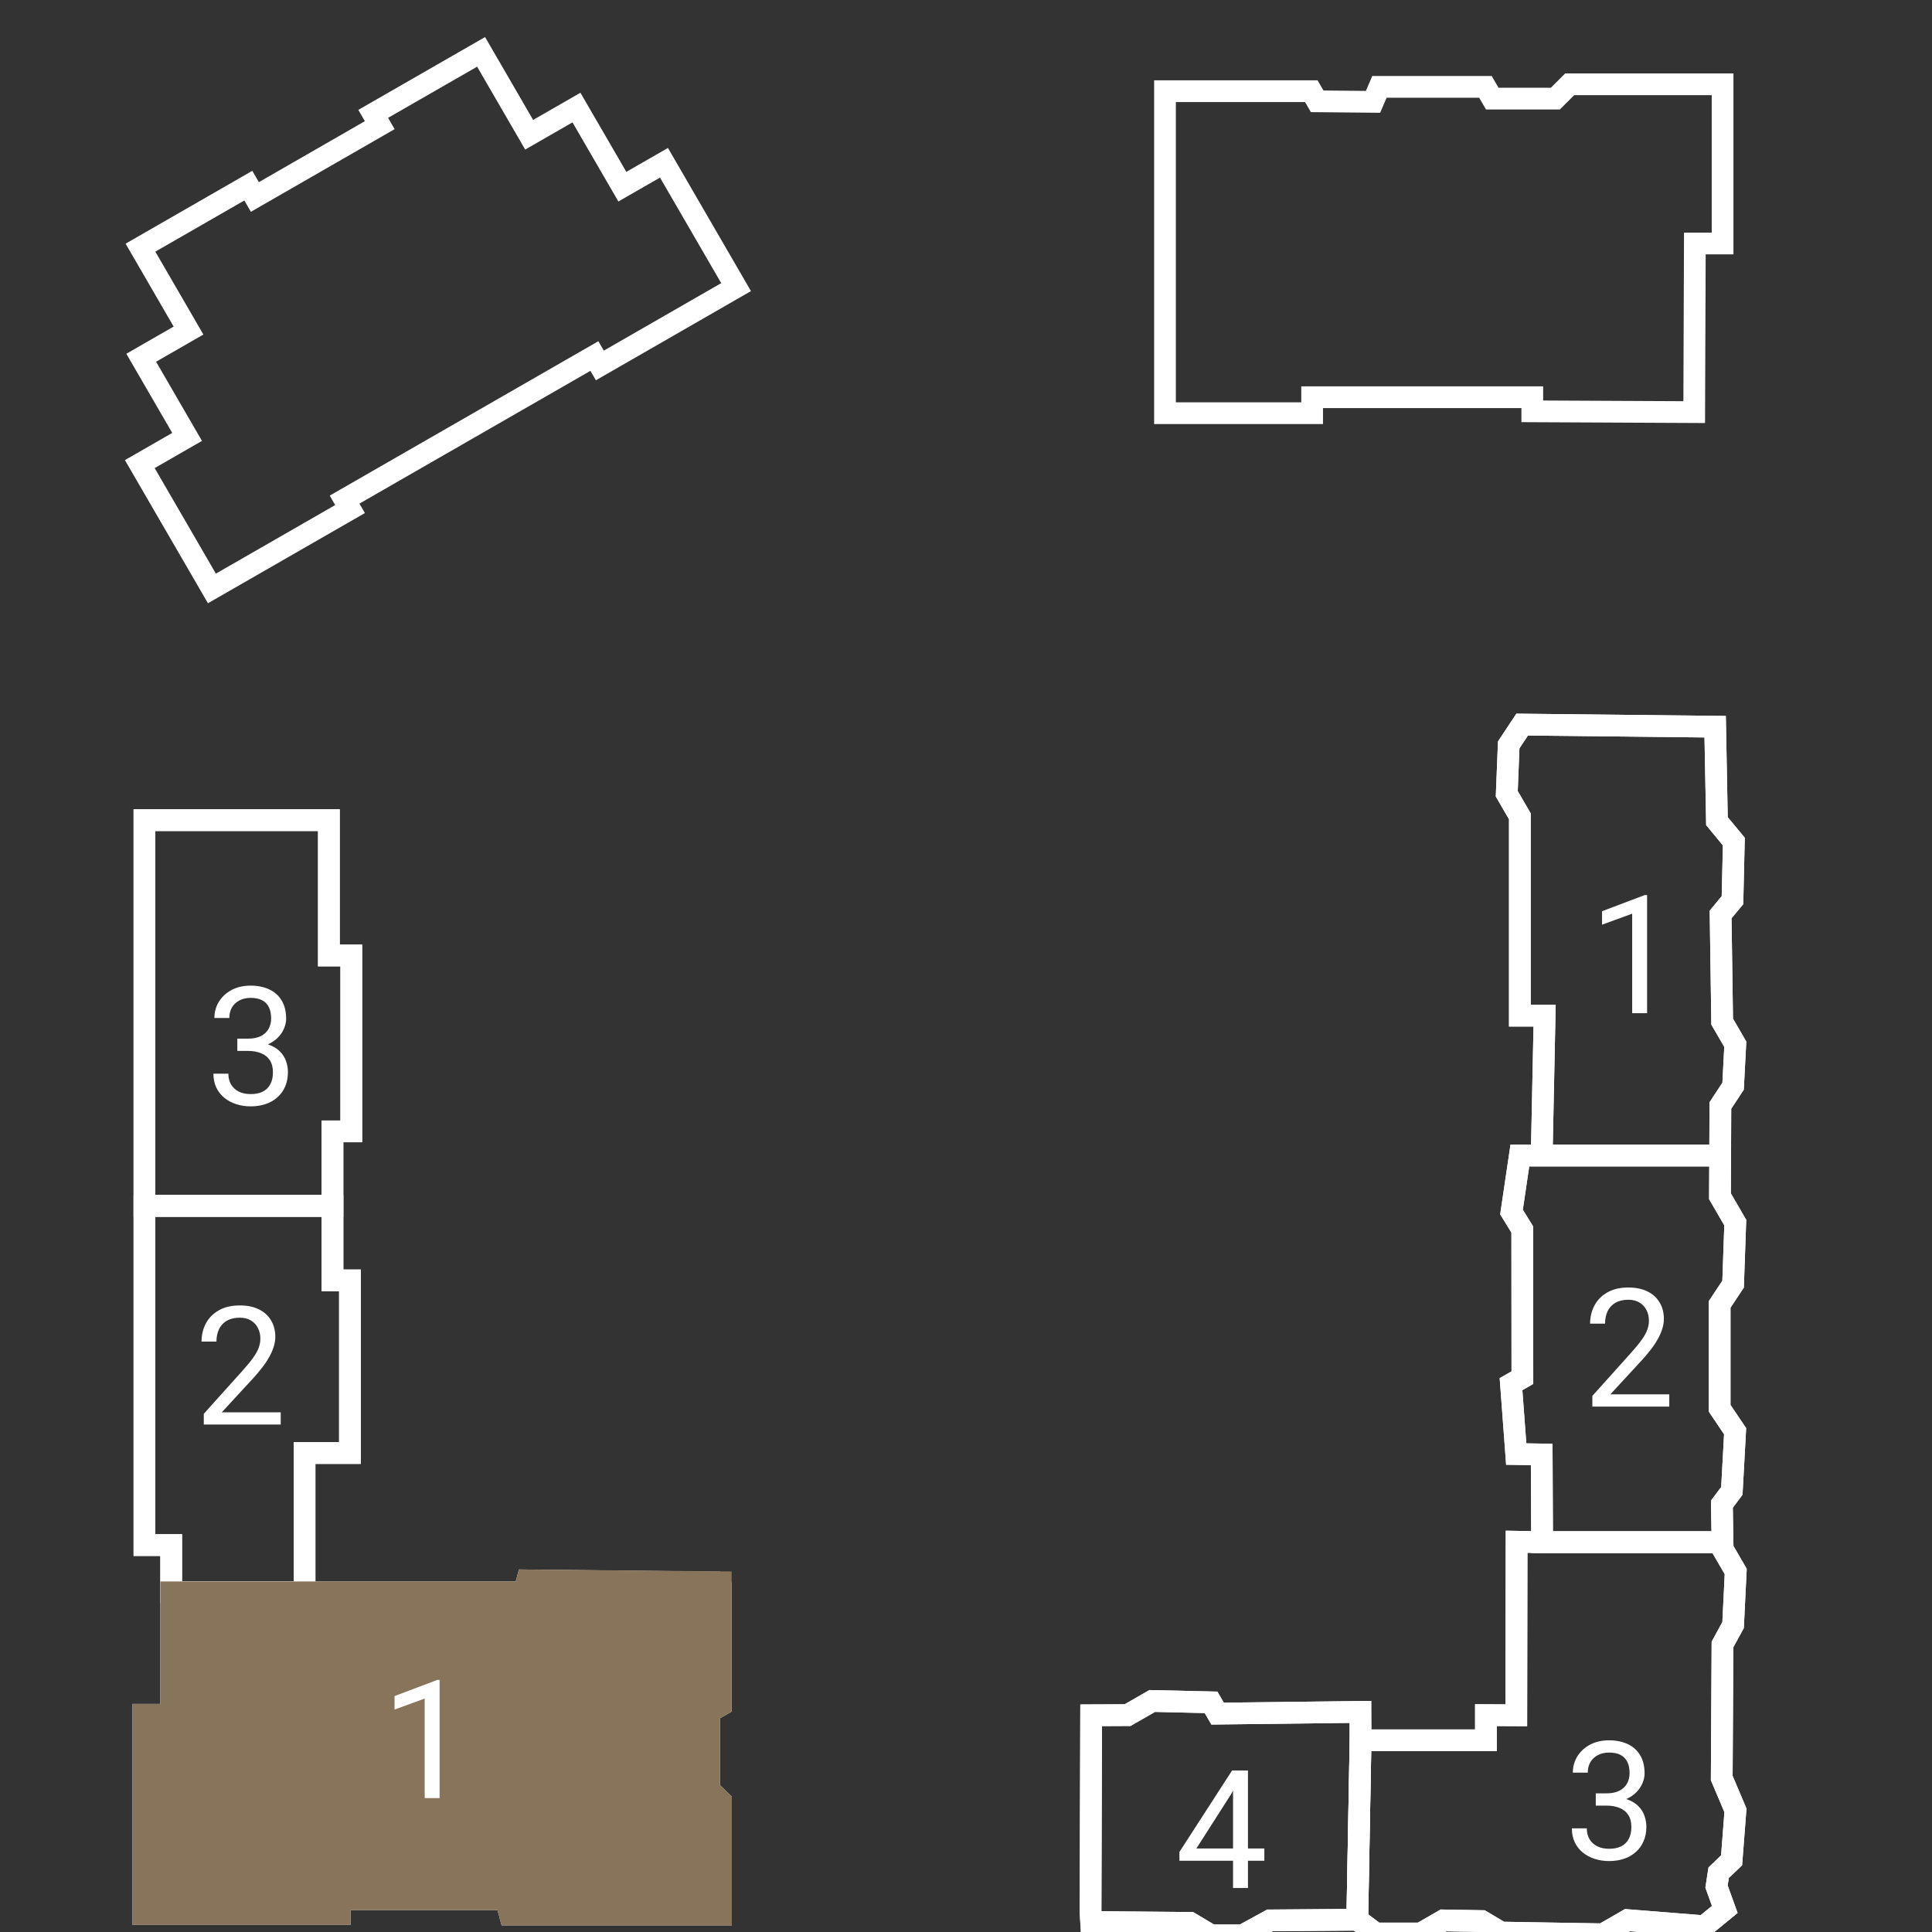
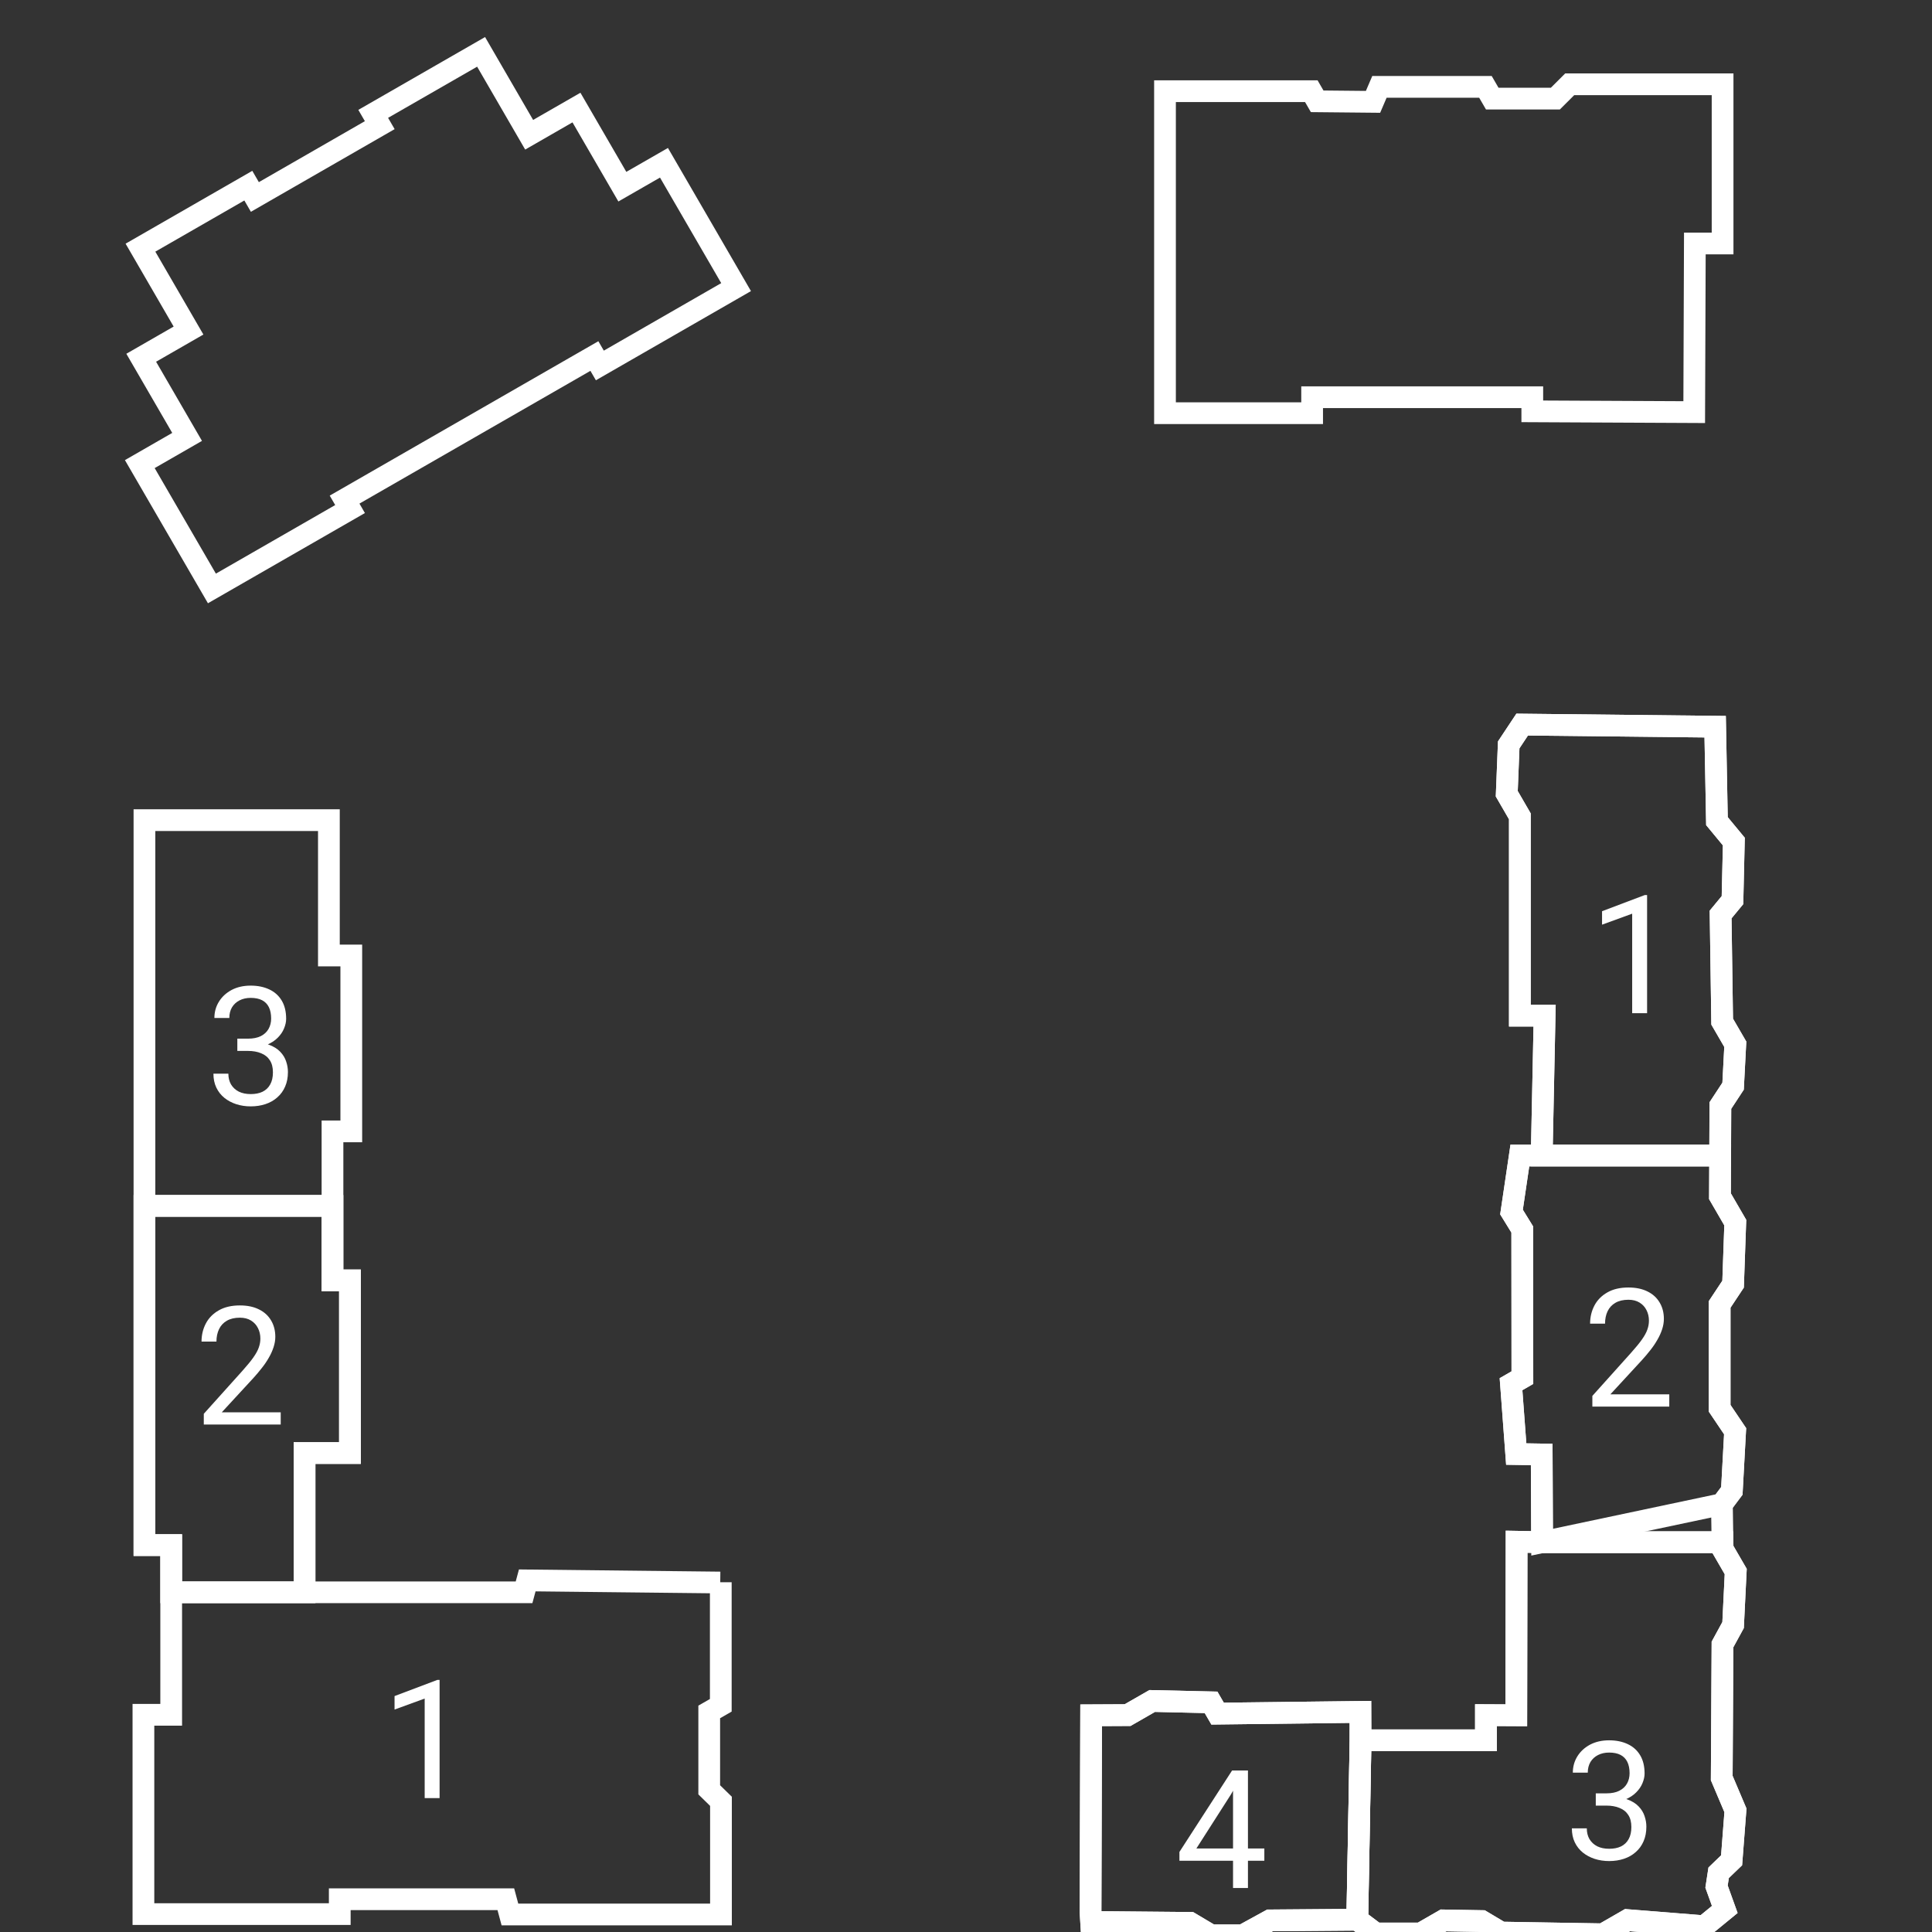
<svg xmlns="http://www.w3.org/2000/svg" width="64" height="64" viewBox="0 0 64 64" fill="none">
  <rect x="0" y="0" width="64" height="64" fill="#333333" stroke="none" />
  <g clip-path="url(#clip0_4974_7178)">
    <path d="M45.07 57.65L45.066 56.709L40.335 56.766L40.118 56.392L38.169 56.347L37.354 56.815L36.146 56.821L36.126 63.346L36.146 63.668L39.423 63.698L40.118 64.111L41.167 64.111L42.07 63.616L44.962 63.593M45.07 57.65L49.224 57.65L49.224 56.816L50.229 56.821L50.239 51.072L51.084 51.087M45.07 57.65L44.962 63.593M51.084 51.087L51.071 48.181L50.227 48.167L50.054 45.853L50.431 45.636L50.427 40.729L50.07 40.15L50.347 38.277L51.071 38.277M51.084 51.087L57.06 51.087M51.071 38.277L51.167 33.645L50.347 33.645L50.347 27.043L49.913 26.294L49.978 24.675L50.424 24.003L56.817 24.073L56.876 27.201L57.435 27.878L57.39 29.818L56.997 30.294L57.049 33.843L57.483 34.592L57.411 35.981L56.989 36.623L56.982 38.277M51.071 38.277L56.982 38.277M44.962 63.593L45.57 64.049L47.065 64.049L47.818 63.616L49.084 63.638L49.723 64.019L53.099 64.076L53.914 63.607L56.456 63.81L57.136 63.253L56.863 62.495L56.933 62.038L57.362 61.625L57.489 59.971L57.035 58.9L57.06 54.475L57.411 53.832L57.498 52.059L57.064 51.31L57.06 51.087M57.06 51.087L57.04 49.827L57.37 49.387L57.478 47.411L56.965 46.65L56.965 43.212L57.411 42.539L57.483 40.501L56.976 39.627L56.982 38.277" stroke="white" stroke-width="0.72" />
    <path d="M36.145 56.821L36.125 63.346L36.145 63.668L39.422 63.698L40.117 64.111L41.166 64.111L42.069 63.616L44.961 63.593L45.069 57.65L45.065 56.709L40.334 56.766L40.117 56.392L38.168 56.347L37.353 56.815L36.145 56.821Z" stroke="white" stroke-width="0.72" />
    <path d="M49.223 57.65L45.07 57.65L44.962 63.593L45.57 64.049L47.065 64.049L47.817 63.616L49.083 63.638L49.722 64.019L53.099 64.076L53.913 63.607L56.455 63.81L57.135 63.253L56.862 62.495L56.932 62.038L57.361 61.625L57.489 59.971L57.035 58.9L57.06 54.475L57.411 53.832L57.498 52.059L57.064 51.31L57.06 51.087L51.083 51.087L50.239 51.072L50.229 56.821L49.223 56.816L49.223 57.65Z" stroke="white" stroke-width="0.72" />
-     <path d="M51.071 48.181L51.084 51.087L57.061 51.087L57.04 49.827L57.37 49.387L57.478 47.411L56.965 46.65L56.965 43.212L57.411 42.539L57.483 40.501L56.976 39.627L56.983 38.277L51.071 38.277L50.348 38.277L50.071 40.15L50.427 40.729L50.431 45.636L50.055 45.853L50.227 48.167L51.071 48.181Z" stroke="white" stroke-width="0.72" />
+     <path d="M51.071 48.181L51.084 51.087L57.04 49.827L57.37 49.387L57.478 47.411L56.965 46.65L56.965 43.212L57.411 42.539L57.483 40.501L56.976 39.627L56.983 38.277L51.071 38.277L50.348 38.277L50.071 40.15L50.427 40.729L50.431 45.636L50.055 45.853L50.227 48.167L51.071 48.181Z" stroke="white" stroke-width="0.72" />
    <path d="M51.167 33.645L51.071 38.277L56.983 38.277L56.99 36.623L57.411 35.981L57.484 34.592L57.049 33.843L56.998 30.294L57.391 29.818L57.436 27.878L56.876 27.201L56.817 24.073L50.424 24.003L49.978 24.675L49.914 26.294L50.348 27.043L50.348 33.645L51.167 33.645Z" stroke="white" stroke-width="0.72" />
    <path d="M23.859 52.423L17.466 52.353L17.36 52.747L10.088 52.747M10.088 52.747L10.088 48.134L11.593 48.134L11.593 42.414L11.014 42.414L11.014 39.946M10.088 52.747L5.671 52.747M23.877 52.413L23.877 56.49L23.494 56.71L23.494 59.29L23.883 59.671L23.883 63.419L16.892 63.419L16.756 62.914L11.255 62.914L11.255 63.407L4.751 63.407L4.751 56.804L5.671 56.804L5.671 52.747M5.671 52.747L5.671 51.183L4.785 51.183L4.785 39.946M11.014 39.946L11.014 37.478L11.637 37.478L11.637 31.652L10.895 31.652L10.895 27.169L4.785 27.169L4.785 39.946M11.014 39.946L4.785 39.946" stroke="white" stroke-width="0.72" />
-     <path d="M11.637 37.478L11.013 37.478L11.013 39.946L4.785 39.946L4.785 27.169L10.895 27.169L10.895 31.652L11.637 31.652L11.637 37.478Z" stroke="white" stroke-width="0.72" />
    <path d="M10.089 48.134L10.089 52.747L5.671 52.747L5.671 51.183L4.785 51.183L4.785 39.946L11.014 39.946L11.014 42.414L11.593 42.414L11.593 48.134L10.089 48.134Z" stroke="white" stroke-width="0.72" />
-     <path d="M17.466 52.353L23.877 52.413L23.877 56.49L23.494 56.71L23.494 59.29L23.883 59.671L23.883 63.419L16.892 63.419L16.756 62.914L11.255 62.914L11.255 63.407L4.751 63.407L4.751 56.804L5.671 56.804L5.671 52.747L10.088 52.747L17.36 52.747L17.466 52.353Z" fill="#87745A" stroke="#87745A" stroke-width="0.72" />
    <path d="M21.995 5.392L24.384 9.511L19.871 12.106L19.69 11.794L11.415 16.55L11.596 16.863L7.02 19.493L4.631 15.374L6.198 14.473L4.678 11.851L6.245 10.95L4.653 8.204L8.226 6.15L8.443 6.525L12.58 4.146L12.363 3.772L15.937 1.718L17.529 4.464L19.096 3.563L20.616 6.184L21.995 5.392Z" stroke="white" stroke-width="0.72" />
    <path d="M50.759 13.626L56.123 13.652L56.144 8.066L57.063 8.066L57.063 2.792L51.999 2.792L51.523 3.267L49.433 3.267L49.207 2.877L45.696 2.877L45.483 3.374L43.633 3.356L43.439 3.021L38.592 3.021L38.592 13.688L43.466 13.688L43.466 13.158L50.759 13.158L50.759 13.626Z" stroke="white" stroke-width="0.72" />
    <path d="M54.562 29.65V33.564H54.068V30.267L53.07 30.631V30.185L54.485 29.65H54.562Z" fill="white" />
    <path d="M14.562 55.65V59.564H14.068V56.267L13.07 56.631V56.185L14.485 55.65H14.562Z" fill="white" />
    <path d="M55.297 46.19V46.596H52.749V46.241L54.024 44.821C54.181 44.646 54.302 44.498 54.388 44.377C54.475 44.254 54.536 44.145 54.569 44.048C54.605 43.95 54.623 43.85 54.623 43.749C54.623 43.62 54.596 43.505 54.543 43.401C54.491 43.296 54.414 43.212 54.313 43.15C54.211 43.087 54.088 43.056 53.944 43.056C53.771 43.056 53.627 43.09 53.511 43.158C53.397 43.224 53.311 43.317 53.254 43.436C53.197 43.555 53.169 43.693 53.169 43.848H52.674C52.674 43.629 52.722 43.428 52.818 43.246C52.914 43.064 53.057 42.92 53.246 42.813C53.435 42.704 53.668 42.65 53.944 42.65C54.19 42.65 54.4 42.694 54.575 42.781C54.75 42.867 54.883 42.988 54.976 43.145C55.07 43.3 55.118 43.481 55.118 43.69C55.118 43.804 55.098 43.92 55.059 44.038C55.021 44.154 54.969 44.269 54.901 44.385C54.835 44.501 54.758 44.615 54.669 44.727C54.581 44.84 54.487 44.95 54.388 45.059L53.345 46.19H55.297Z" fill="white" />
    <path d="M9.299 46.784V47.19H6.751V46.834L8.026 45.415C8.183 45.24 8.304 45.092 8.39 44.971C8.477 44.848 8.538 44.738 8.571 44.642C8.607 44.544 8.625 44.444 8.625 44.343C8.625 44.214 8.598 44.098 8.545 43.995C8.493 43.89 8.416 43.806 8.315 43.744C8.213 43.681 8.09 43.65 7.946 43.65C7.773 43.65 7.629 43.684 7.513 43.752C7.399 43.818 7.313 43.91 7.256 44.03C7.199 44.149 7.17 44.286 7.17 44.441H6.676C6.676 44.222 6.724 44.022 6.82 43.84C6.916 43.658 7.059 43.514 7.248 43.407C7.437 43.298 7.67 43.244 7.946 43.244C8.192 43.244 8.402 43.287 8.577 43.375C8.752 43.46 8.885 43.581 8.978 43.738C9.072 43.893 9.12 44.075 9.12 44.284C9.12 44.398 9.1 44.514 9.061 44.631C9.023 44.747 8.971 44.863 8.903 44.979C8.837 45.095 8.76 45.209 8.67 45.321C8.583 45.434 8.489 45.544 8.39 45.653L7.347 46.784H9.299Z" fill="white" />
    <path d="M52.862 59.407H53.215C53.388 59.407 53.53 59.378 53.642 59.321C53.757 59.262 53.841 59.183 53.897 59.083C53.954 58.981 53.982 58.867 53.982 58.741C53.982 58.591 53.957 58.465 53.907 58.364C53.857 58.262 53.782 58.186 53.683 58.134C53.583 58.082 53.456 58.056 53.303 58.056C53.164 58.056 53.041 58.084 52.934 58.139C52.829 58.193 52.746 58.269 52.685 58.369C52.627 58.469 52.597 58.587 52.597 58.722H52.102C52.102 58.524 52.152 58.344 52.252 58.182C52.352 58.02 52.492 57.891 52.672 57.794C52.854 57.698 53.064 57.65 53.303 57.65C53.538 57.65 53.744 57.692 53.921 57.776C54.097 57.858 54.234 57.981 54.332 58.145C54.43 58.307 54.479 58.509 54.479 58.752C54.479 58.849 54.456 58.955 54.41 59.067C54.365 59.178 54.295 59.281 54.199 59.377C54.104 59.473 53.981 59.553 53.83 59.615C53.678 59.676 53.496 59.706 53.284 59.706H52.862V59.407ZM52.862 59.813V59.516H53.284C53.532 59.516 53.737 59.546 53.899 59.604C54.061 59.663 54.189 59.742 54.282 59.84C54.376 59.938 54.442 60.046 54.479 60.163C54.519 60.279 54.538 60.395 54.538 60.511C54.538 60.693 54.507 60.854 54.445 60.995C54.384 61.136 54.298 61.255 54.185 61.353C54.075 61.451 53.945 61.525 53.795 61.575C53.645 61.625 53.482 61.65 53.306 61.65C53.136 61.65 52.977 61.626 52.827 61.578C52.679 61.53 52.548 61.46 52.434 61.369C52.32 61.276 52.231 61.163 52.167 61.03C52.102 60.894 52.07 60.74 52.07 60.567H52.565C52.565 60.703 52.594 60.821 52.653 60.923C52.714 61.024 52.799 61.104 52.91 61.161C53.022 61.216 53.154 61.243 53.306 61.243C53.457 61.243 53.587 61.218 53.696 61.166C53.806 61.112 53.891 61.032 53.95 60.925C54.011 60.818 54.041 60.684 54.041 60.522C54.041 60.359 54.007 60.227 53.939 60.123C53.872 60.018 53.775 59.941 53.651 59.891C53.528 59.839 53.382 59.813 53.215 59.813H52.862Z" fill="white" />
    <path d="M7.862 34.407H8.215C8.388 34.407 8.53 34.378 8.643 34.321C8.757 34.262 8.841 34.183 8.897 34.083C8.954 33.981 8.982 33.867 8.982 33.741C8.982 33.591 8.957 33.465 8.907 33.364C8.857 33.262 8.782 33.186 8.683 33.134C8.583 33.082 8.456 33.056 8.303 33.056C8.164 33.056 8.041 33.084 7.934 33.139C7.829 33.193 7.746 33.269 7.685 33.369C7.626 33.469 7.597 33.587 7.597 33.722H7.102C7.102 33.524 7.152 33.344 7.252 33.182C7.352 33.02 7.492 32.891 7.672 32.794C7.854 32.698 8.064 32.65 8.303 32.65C8.538 32.65 8.744 32.692 8.921 32.776C9.097 32.858 9.234 32.981 9.332 33.145C9.43 33.307 9.479 33.509 9.479 33.752C9.479 33.849 9.456 33.955 9.41 34.067C9.365 34.178 9.295 34.281 9.199 34.377C9.104 34.473 8.981 34.553 8.83 34.615C8.678 34.676 8.496 34.706 8.284 34.706H7.862V34.407ZM7.862 34.813V34.516H8.284C8.532 34.516 8.737 34.546 8.899 34.604C9.061 34.663 9.189 34.742 9.282 34.84C9.376 34.938 9.442 35.046 9.479 35.163C9.519 35.279 9.538 35.395 9.538 35.511C9.538 35.693 9.507 35.854 9.445 35.995C9.384 36.136 9.298 36.255 9.185 36.353C9.075 36.451 8.945 36.525 8.795 36.575C8.645 36.625 8.482 36.65 8.306 36.65C8.136 36.65 7.977 36.626 7.827 36.578C7.679 36.53 7.548 36.46 7.434 36.369C7.32 36.276 7.231 36.163 7.167 36.03C7.102 35.894 7.07 35.74 7.07 35.567H7.565C7.565 35.703 7.594 35.821 7.653 35.923C7.714 36.024 7.799 36.104 7.91 36.161C8.022 36.216 8.154 36.243 8.306 36.243C8.457 36.243 8.587 36.218 8.696 36.166C8.806 36.112 8.891 36.032 8.95 35.925C9.011 35.818 9.041 35.684 9.041 35.522C9.041 35.359 9.007 35.227 8.939 35.123C8.872 35.018 8.775 34.941 8.651 34.891C8.528 34.839 8.382 34.813 8.215 34.813H7.862Z" fill="white" />
    <path d="M41.883 61.233V61.639H39.07V61.348L40.814 58.65H41.217L40.784 59.431L39.632 61.233H41.883ZM41.34 58.65V62.543H40.846V58.65H41.34Z" fill="white" />
  </g>
  <defs>
    <clipPath id="clip0_4974_7178">
      <rect width="64" height="64" fill="white" />
    </clipPath>
  </defs>
</svg>